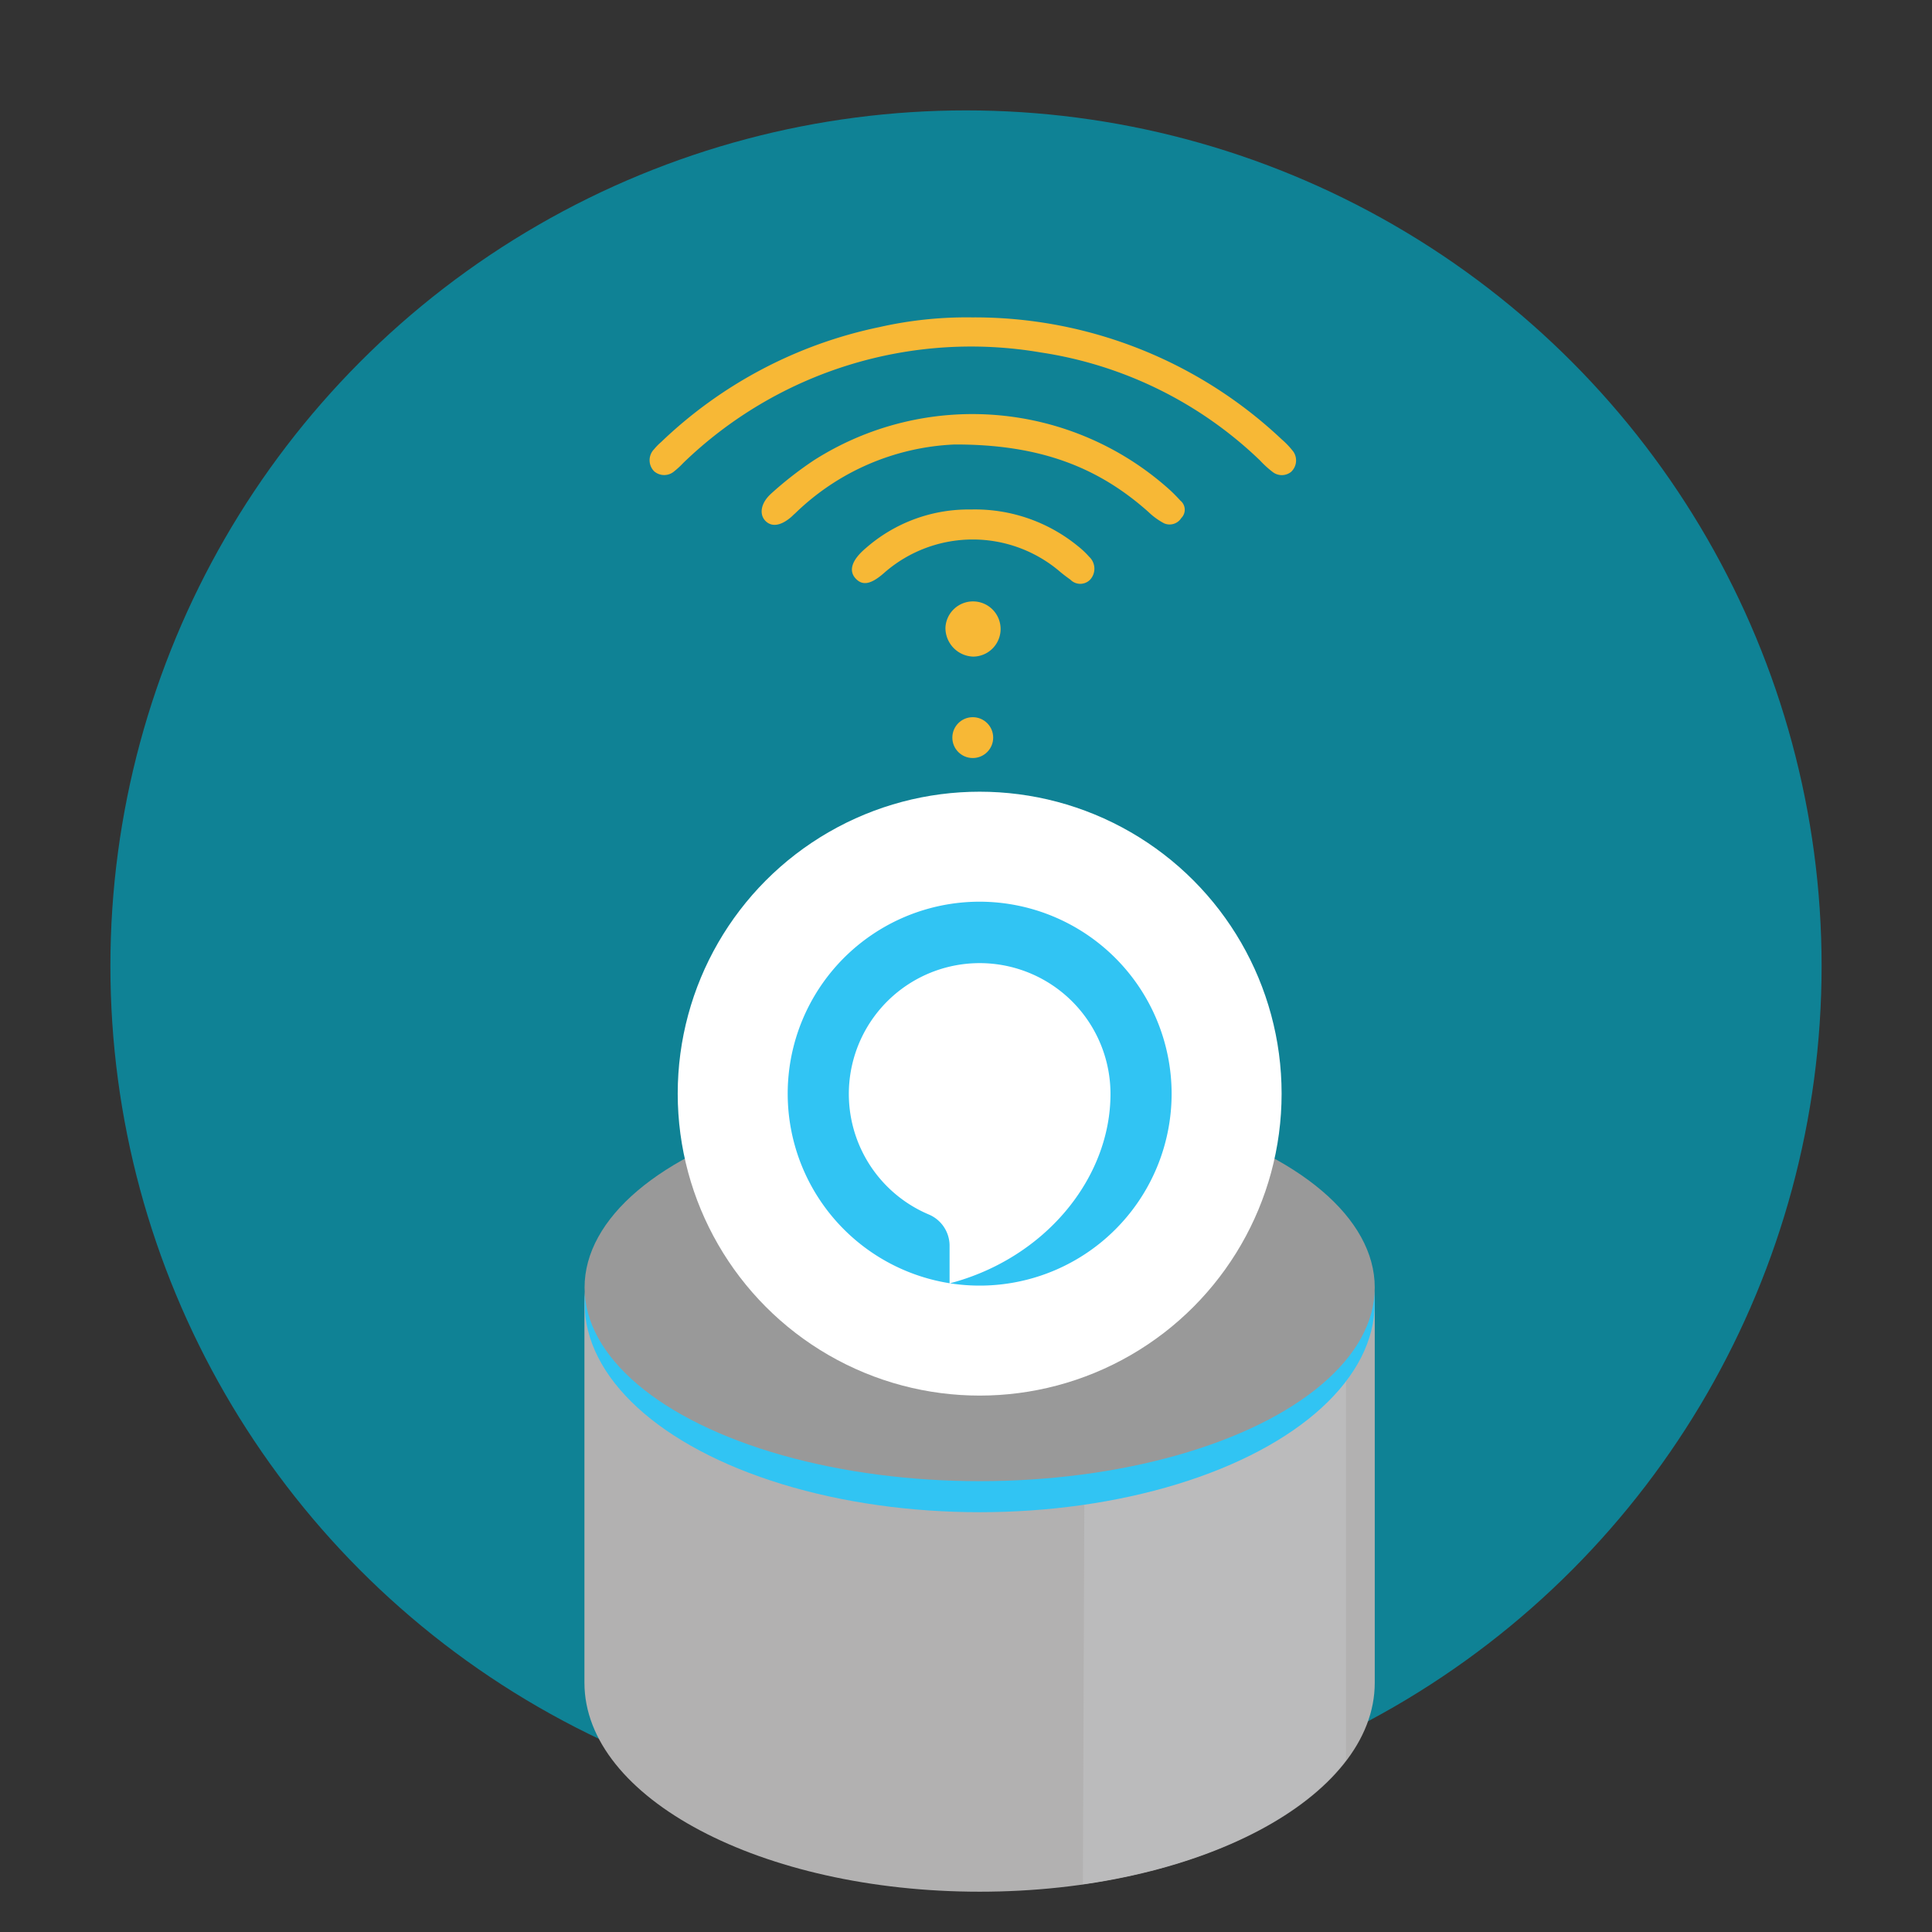
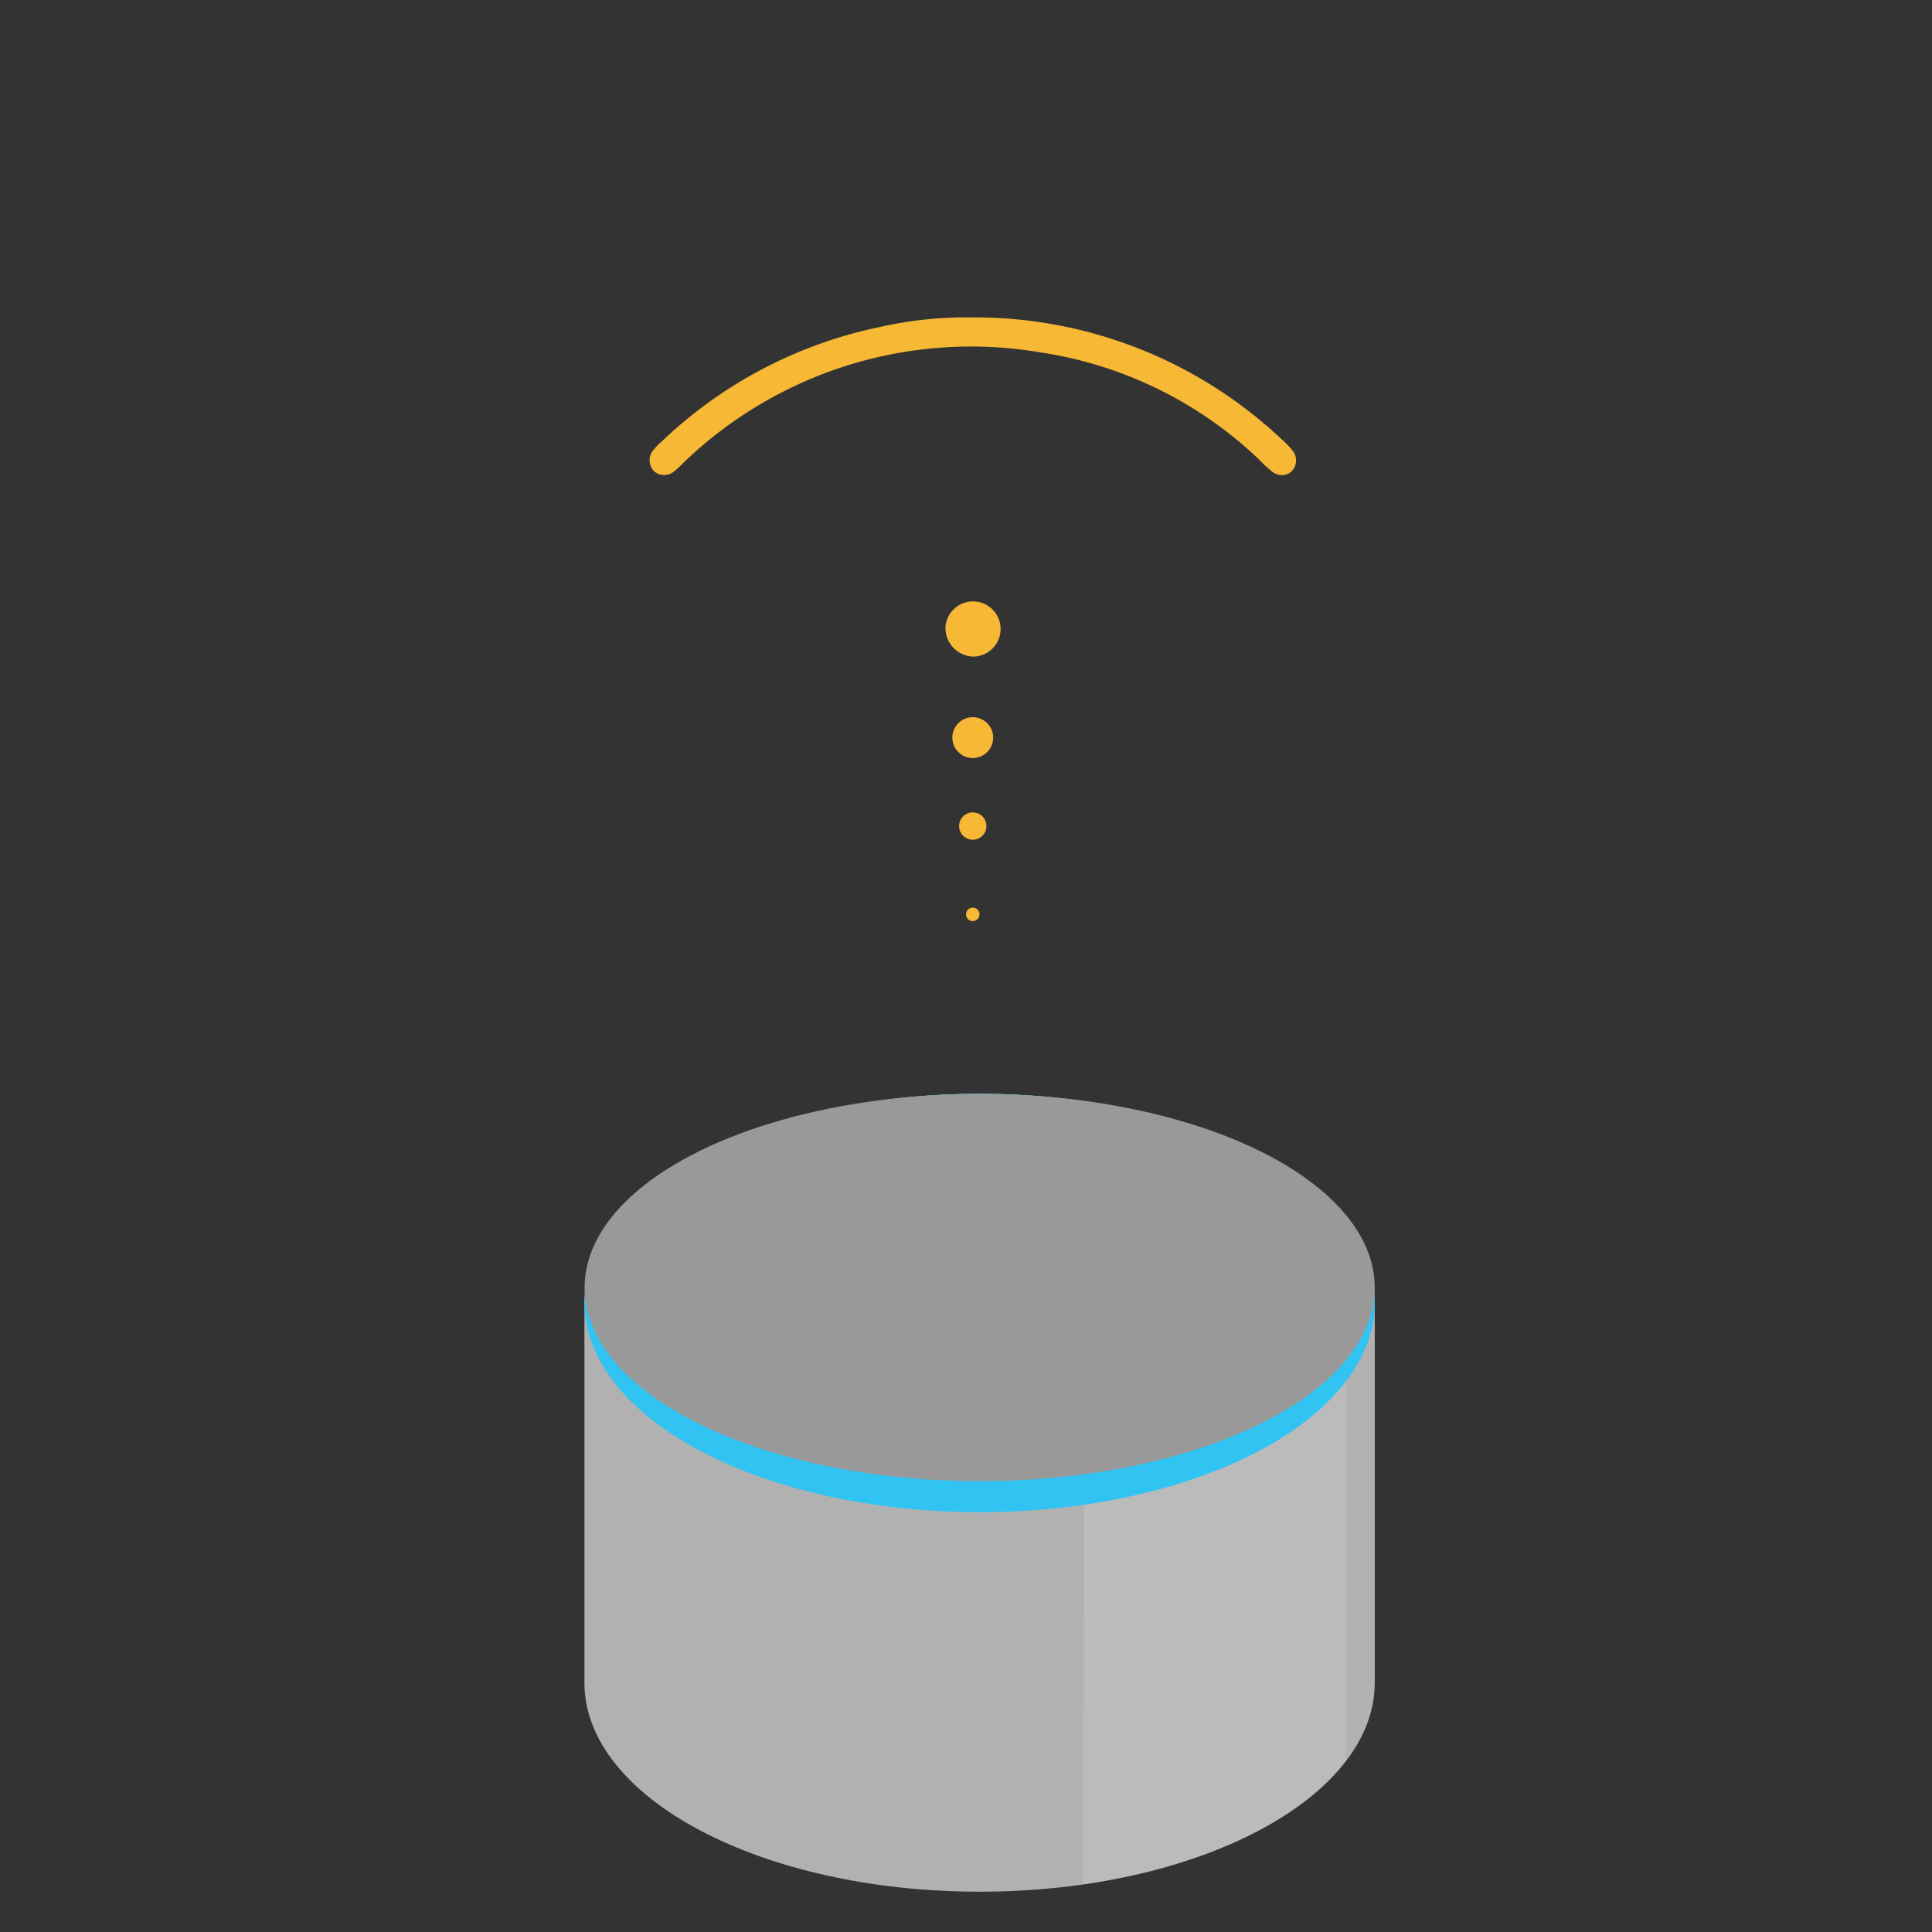
<svg xmlns="http://www.w3.org/2000/svg" id="b0b7b4c1-d202-4210-b694-a3fbf75d4e6d" data-name="neo" width="140" height="140" viewBox="0 0 140 140">
  <rect x="0" y="0" width="140" height="140" fill="#333333" stroke="none" />
  <defs>
    <style>.e58442ca-b2b2-4ad2-add0-dc3d604d7ab4{fill:#0f8295;}.a0a71c0b-b429-4717-8bf9-4f4cdcfadd67{fill:#f7b836;}.fd0070b7-74f2-4b90-9966-69e26b80fc97{fill:#b2b1b1;}.bfdd8ab2-8956-4ba6-9d32-5f676d27c32b{fill:#bbbbbc;}.a0d6f464-ea96-4f7b-bddc-4de35ea1be2d{fill:#31c4f3;}.a71565f1-a9f0-40ac-9363-932380caad3d{fill:#999;}.e388edfb-b043-4f61-b5be-09c5a4cdd5c2{fill:#fff;}</style>
  </defs>
-   <circle class="e58442ca-b2b2-4ad2-add0-dc3d604d7ab4" cx="70" cy="70" r="62" />
  <circle class="a0a71c0b-b429-4717-8bf9-4f4cdcfadd67" cx="70.49" cy="53.45" r="1.48" />
  <circle class="a0a71c0b-b429-4717-8bf9-4f4cdcfadd67" cx="70.49" cy="59.86" r="0.99" />
  <circle class="a0a71c0b-b429-4717-8bf9-4f4cdcfadd67" cx="70.49" cy="66.26" r="0.49" />
  <path class="a0a71c0b-b429-4717-8bf9-4f4cdcfadd67" d="M70.44,23a32.43,32.43,0,0,1,22.44,8.84,6,6,0,0,1,.85.9,1.13,1.13,0,0,1-.18,1.46,1.08,1.08,0,0,1-1.33,0,7.27,7.27,0,0,1-.92-.84,29.16,29.16,0,0,0-15.88-7.82,30,30,0,0,0-25.9,8,6.28,6.28,0,0,1-.66.61,1.11,1.11,0,0,1-1.46,0,1.14,1.14,0,0,1,0-1.6,4,4,0,0,1,.5-.51,32.35,32.35,0,0,1,15.84-8.34A28.55,28.55,0,0,1,70.44,23Z" />
-   <path class="a0a71c0b-b429-4717-8bf9-4f4cdcfadd67" d="M69.16,32.21a17.64,17.64,0,0,0-11.55,5c-.09.07-.17.16-.26.24-.75.65-1.41.76-1.87.31s-.4-1.27.41-2A26.24,26.24,0,0,1,59,33.34a21.37,21.37,0,0,1,25.79,2.18c.26.24.51.5.75.76a.85.85,0,0,1,.06,1.26,1,1,0,0,1-1.25.38,5.12,5.12,0,0,1-1.14-.83C79.53,33.81,75.27,32.19,69.16,32.21Z" />
-   <path class="a0a71c0b-b429-4717-8bf9-4f4cdcfadd67" d="M70.35,36.92a11.78,11.78,0,0,1,7.79,2.68,6.09,6.09,0,0,1,.78.74A1.18,1.18,0,0,1,79,42a1,1,0,0,1-1.44,0c-.24-.17-.48-.35-.71-.54a9.73,9.73,0,0,0-12.72,0c-1,.9-1.62,1-2.12.47s-.36-1.29.73-2.21A11.28,11.28,0,0,1,70.35,36.92Z" />
  <path class="a0a71c0b-b429-4717-8bf9-4f4cdcfadd67" d="M68.51,45.48a2,2,0,1,1,2,2.1A2.08,2.08,0,0,1,68.51,45.48Z" />
  <path class="fd0070b7-74f2-4b90-9966-69e26b80fc97" d="M99.62,121.93c0,8.37-12.82,15.15-28.63,15.15s-28.64-6.78-28.64-15.15V94.42c0-8.37,12.82-15.16,28.64-15.16s28.63,6.79,28.63,15.16Z" />
  <path class="bfdd8ab2-8956-4ba6-9d32-5f676d27c32b" d="M78.6,102.25l18.94-7.83v33.12c-3.3,4.38-10.36,7.75-19.07,9Z" />
  <ellipse class="a0d6f464-ea96-4f7b-bddc-4de35ea1be2d" cx="70.99" cy="94.42" rx="28.63" ry="15.16" />
  <ellipse class="a71565f1-a9f0-40ac-9363-932380caad3d" cx="70.99" cy="93.3" rx="28.63" ry="14.03" />
-   <circle class="e388edfb-b043-4f61-b5be-09c5a4cdd5c2" cx="70.99" cy="79.25" r="21.88" />
-   <path class="a0d6f464-ea96-4f7b-bddc-4de35ea1be2d" d="M71,65.34a13.91,13.91,0,1,0,13.9,13.91A13.93,13.93,0,0,0,71,65.34ZM68.81,93V90.22A2.46,2.46,0,0,0,67.29,88a9.48,9.48,0,1,1,13.18-8.73C80.47,85.39,75.72,91.19,68.81,93Z" />
</svg>